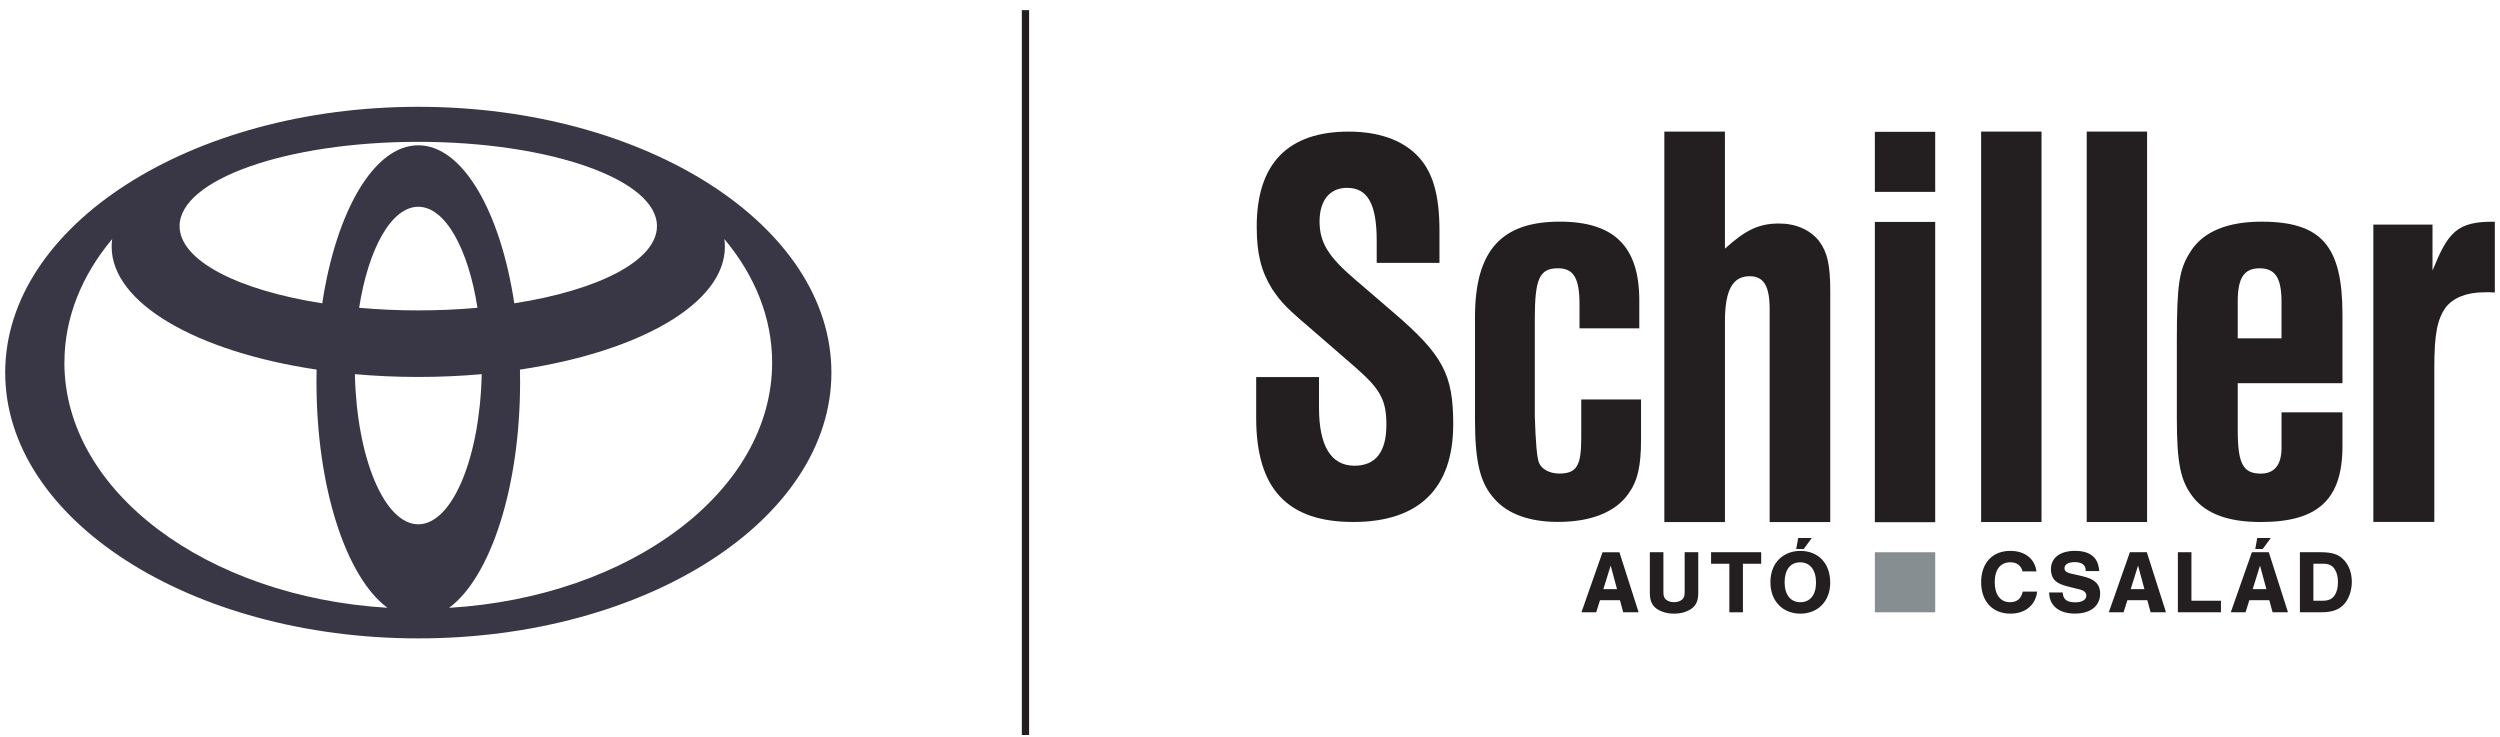
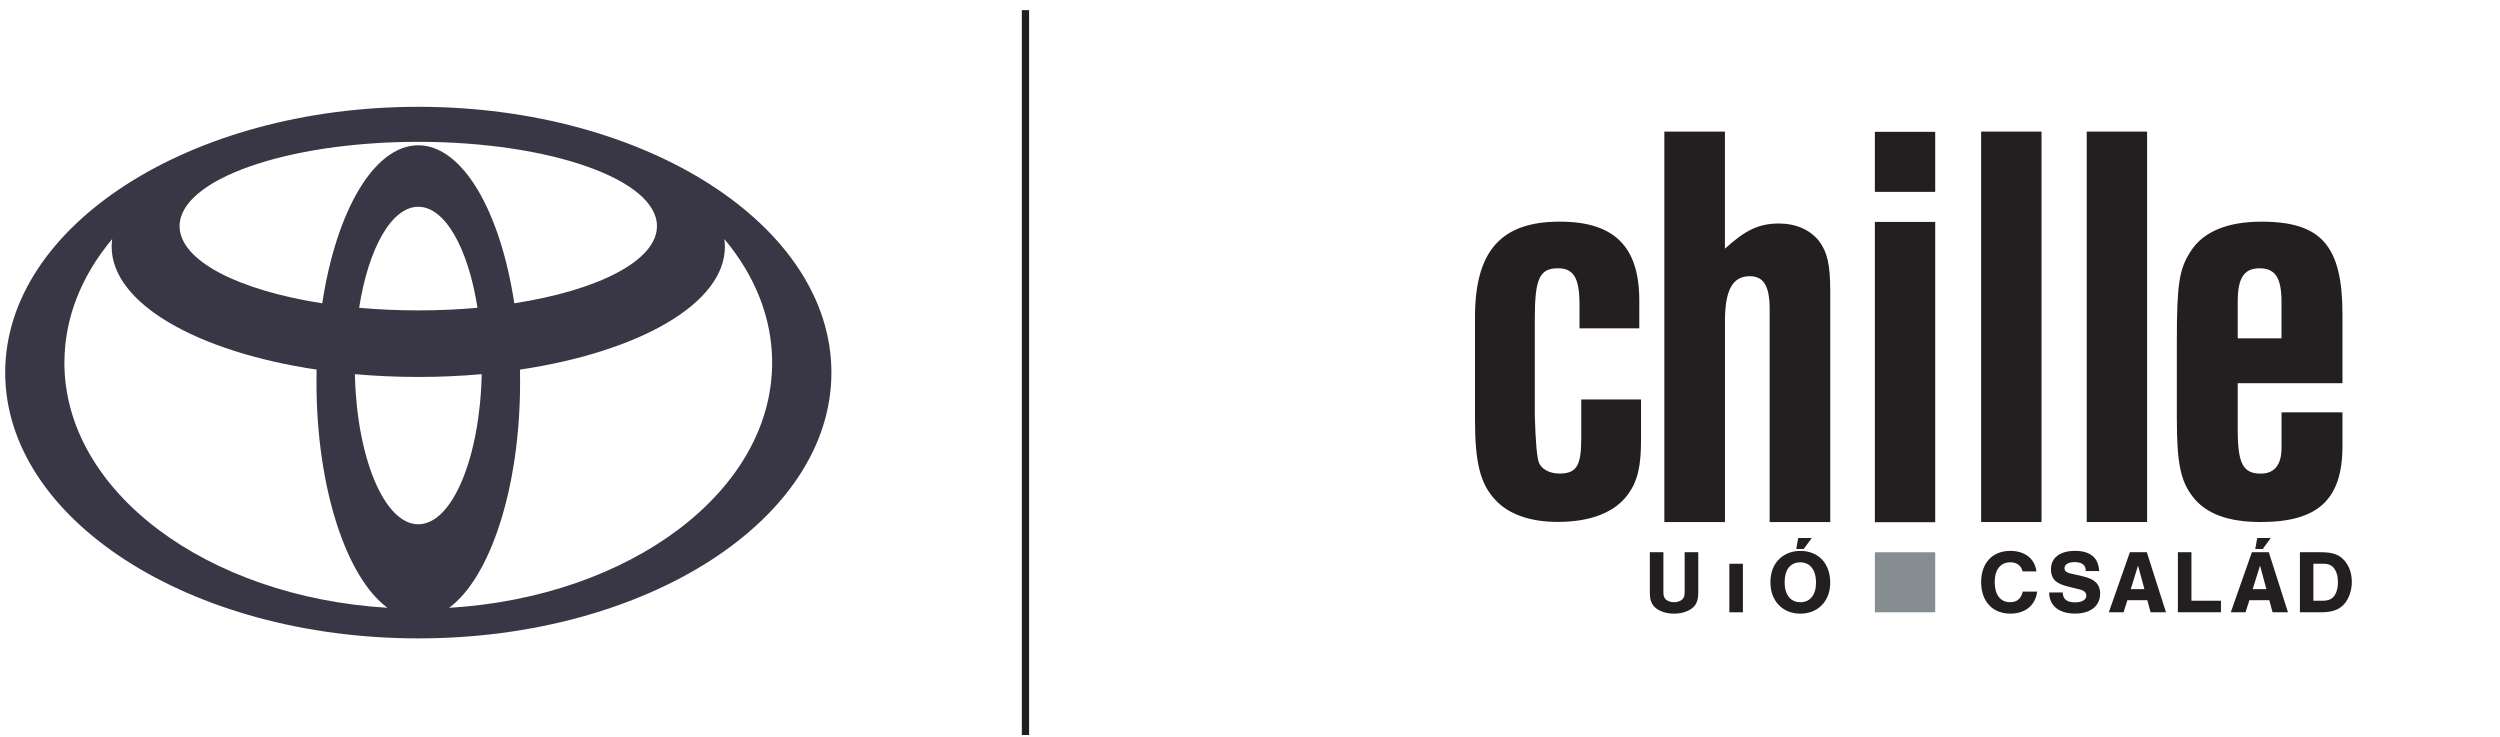
<svg xmlns="http://www.w3.org/2000/svg" width="241" height="71" viewBox="0 0 241 71" fill="none">
  <g clip-path="url(#clip0_4052_5795)">
    <path d="M40.325 10.296C18.331 10.296 0.501 21.767 0.501 35.917C0.501 50.068 18.331 61.541 40.325 61.541C62.318 61.541 80.148 50.07 80.148 35.917C80.148 21.764 62.318 10.296 40.325 10.296ZM40.325 50.541C37.056 50.541 34.385 44.134 34.212 36.07C36.184 36.245 38.228 36.339 40.325 36.339C42.421 36.339 44.465 36.245 46.437 36.07C46.264 44.136 43.593 50.541 40.325 50.541ZM34.621 29.67C35.51 23.971 37.73 19.933 40.325 19.933C42.919 19.933 45.139 23.971 46.029 29.67C44.205 29.835 42.294 29.922 40.325 29.922C38.355 29.922 36.444 29.835 34.621 29.67ZM40.325 14.006C36.048 14.006 32.41 20.366 31.065 29.239C22.967 27.982 17.313 25.122 17.313 21.799C17.313 17.312 27.616 13.673 40.322 13.673C53.029 13.673 63.331 17.312 63.331 21.799C63.331 25.122 57.677 27.982 49.579 29.239C48.234 20.364 44.596 14.006 40.32 14.006H40.325ZM6.21 34.956C6.21 30.612 7.887 26.544 10.816 23.041C10.781 23.288 10.764 23.534 10.764 23.783C10.764 29.256 19.013 33.913 30.52 35.629C30.51 36.026 30.508 36.425 30.508 36.829C30.508 47.025 33.382 55.661 37.349 58.59C19.9 57.542 6.207 47.361 6.207 34.953L6.21 34.956ZM43.296 58.592C47.263 55.664 50.137 47.028 50.137 36.832C50.137 36.43 50.132 36.031 50.124 35.631C61.632 33.913 69.88 29.259 69.88 23.786C69.88 23.537 69.863 23.29 69.828 23.044C72.757 26.544 74.434 30.614 74.434 34.958C74.434 47.363 60.742 57.547 43.293 58.595L43.296 58.592Z" fill="#393745" />
    <path d="M99.206 0.978H98.505V70.858H99.206V0.978Z" fill="#231F20" />
    <path d="M194.977 55.083C194.845 54.528 194.419 54.205 193.8 54.205C192.841 54.205 192.291 54.908 192.291 56.123C192.291 57.338 192.841 58.051 193.765 58.051C194.437 58.051 194.838 57.72 194.994 57.028H196.382C196.226 58.339 195.239 59.155 193.8 59.155C192.08 59.155 190.982 57.974 190.982 56.125C190.982 54.276 192.065 53.105 193.792 53.105C195.197 53.105 196.156 53.852 196.312 55.085H194.977V55.083Z" fill="#231F20" />
    <path d="M201.058 55.048V54.952C201.058 54.466 200.674 54.188 200.009 54.188C199.39 54.188 199.016 54.414 199.016 54.777C199.016 55.021 199.189 55.184 199.549 55.272L200.726 55.541C201.372 55.697 201.729 55.854 202.009 56.113C202.306 56.382 202.455 56.757 202.455 57.215C202.455 58.413 201.531 59.15 200.022 59.15C198.513 59.15 197.544 58.403 197.537 57.111H198.845C198.872 57.772 199.246 58.066 200.039 58.066C200.711 58.066 201.122 57.822 201.122 57.415C201.122 57.129 200.911 56.929 200.495 56.825L199.44 56.564C198.82 56.416 198.436 56.251 198.173 56.027C197.876 55.783 197.71 55.359 197.71 54.89C197.71 53.771 198.572 53.103 200.049 53.103C200.991 53.103 201.655 53.382 202.029 53.929C202.222 54.215 202.316 54.528 202.368 55.048H201.06H201.058Z" fill="#231F20" />
    <path d="M205.08 57.858L204.713 59.022H203.291L205.322 53.233H206.953L208.801 59.022H207.317L207.002 57.858H205.075H205.08ZM206.108 54.525L205.402 56.791H206.72L206.11 54.525H206.108Z" fill="#231F20" />
    <path d="M211.255 57.91H214.1V59.022H209.947V53.233H211.255V57.912V57.91Z" fill="#231F20" />
    <path d="M216.838 57.859L216.472 59.022H215.049L217.081 53.234H218.712L220.56 59.022H219.076L218.761 57.859H216.833H216.838ZM217.867 54.526L217.16 56.791H218.479L217.867 54.526ZM218.905 51.861L218.129 52.921H217.406L217.597 51.861H218.905Z" fill="#231F20" />
    <path d="M221.706 53.233H223.678C224.855 53.233 225.474 53.443 226 54.032C226.463 54.552 226.716 55.282 226.716 56.098C226.716 56.914 226.436 57.737 225.958 58.26C225.452 58.797 224.805 59.024 223.725 59.024H221.711V53.236L221.706 53.233ZM223.896 57.91C224.488 57.91 224.847 57.745 225.09 57.345C225.281 57.025 225.378 56.626 225.378 56.123C225.378 55.62 225.291 55.255 225.098 54.925C224.87 54.525 224.513 54.343 223.98 54.343H223.011V57.91H223.893H223.896Z" fill="#231F20" />
-     <path d="M154.24 57.862L153.873 59.025H152.451L154.483 53.237H156.113L157.962 59.025H156.478L156.163 57.862H154.235H154.24ZM155.268 54.529L154.562 56.794H155.88L155.271 54.529H155.268Z" fill="#231F20" />
    <path d="M163.712 53.234V57.149C163.712 57.879 163.521 58.337 163.085 58.66C162.639 58.981 162.047 59.156 161.383 59.156C160.719 59.156 160.119 58.983 159.673 58.66C159.237 58.34 159.044 57.879 159.044 57.149V53.234H160.352V57.06C160.352 57.45 160.414 57.625 160.588 57.79C160.778 57.955 161.058 58.051 161.381 58.051C161.703 58.051 161.973 57.955 162.166 57.79C162.339 57.625 162.401 57.452 162.401 57.06V53.234H163.71H163.712Z" fill="#231F20" />
-     <path d="M168.017 59.025H166.709V54.346H164.947V53.234H169.779V54.346H168.017V59.025Z" fill="#231F20" />
+     <path d="M168.017 59.025H166.709V54.346H164.947V53.234V54.346H168.017V59.025Z" fill="#231F20" />
    <path d="M176.433 56.178C176.433 57.941 175.256 59.156 173.554 59.156C171.851 59.156 170.667 57.941 170.667 56.127C170.667 55.18 170.989 54.364 171.566 53.844C172.099 53.358 172.778 53.107 173.546 53.107C175.301 53.107 176.433 54.312 176.433 56.178ZM172.037 56.127C172.037 57.332 172.605 58.054 173.556 58.054C174.508 58.054 175.065 57.335 175.065 56.154C175.065 54.973 174.508 54.209 173.546 54.209C172.585 54.209 172.037 54.928 172.037 56.127ZM174.654 51.864L173.878 52.924H173.155L173.346 51.864H174.654Z" fill="#231F20" />
    <path d="M186.554 53.237H180.736V59.026H186.554V53.237Z" fill="#878E91" />
-     <path d="M132.714 25.339V23.201C132.714 19.641 131.832 18.108 129.85 18.108C128.197 18.108 127.206 19.314 127.206 21.34C127.206 23.366 128.031 24.737 130.675 26.983L134.31 30.106C139.1 34.213 140.091 36.077 140.091 40.897C140.091 47.087 136.788 50.319 130.454 50.319C124.121 50.319 121.096 47.141 121.096 40.295V36.351H127.152V39.309C127.152 42.98 128.309 44.895 130.566 44.895C132.603 44.895 133.648 43.581 133.648 40.951C133.648 38.594 133.098 37.554 130.73 35.473L127.261 32.461C123.792 29.502 123.626 29.283 122.634 27.86C121.589 26.162 121.148 24.52 121.148 21.835C121.148 15.756 124.176 12.687 130.011 12.687C132.818 12.687 135.076 13.454 136.562 14.933C138.104 16.466 138.765 18.712 138.765 22.274V25.341H132.709L132.714 25.339Z" fill="#231F20" />
    <path d="M152.264 31.654V29.349C152.264 26.819 151.704 25.863 150.193 25.863C148.401 25.863 147.955 26.873 147.955 30.754V40.085C148.03 42.596 148.16 44.095 148.347 44.581C148.57 45.2 149.355 45.649 150.307 45.649C151.987 45.649 152.433 44.919 152.433 42.22V38.509H158.196V42.387C158.196 44.973 157.859 46.379 156.965 47.616C155.733 49.359 153.382 50.313 150.193 50.313C147.507 50.313 145.381 49.581 144.092 48.121C142.692 46.603 142.189 44.581 142.189 40.42V30.584C142.189 24.177 144.707 21.366 150.361 21.366C155.622 21.366 158.028 23.782 158.028 28.954V31.651H152.264V31.654Z" fill="#231F20" />
    <path d="M166.283 12.684V23.972C168.267 22.165 169.573 21.546 171.501 21.546C173.146 21.546 174.507 22.167 175.359 23.24C176.154 24.312 176.437 25.498 176.437 28.094V50.33H170.594V29.787C170.594 27.586 170.027 26.627 168.666 26.627C167.021 26.627 166.285 27.98 166.285 30.973V50.33H160.442V12.684H166.285H166.283Z" fill="#231F20" />
    <path d="M206.98 50.323H201.16V12.684H206.98V50.323Z" fill="#231F20" />
    <path d="M196.802 50.323H190.981V12.684H196.802V50.323Z" fill="#231F20" />
    <path d="M215.717 36.941V41.438C215.717 44.7 216.23 45.656 217.942 45.656C219.253 45.656 219.939 44.813 219.939 43.181V39.752H225.814V43.013C225.814 48.129 223.475 50.323 217.944 50.323C214.807 50.323 212.696 49.536 211.442 47.961C210.189 46.388 209.847 44.645 209.847 40.26V32.95C209.847 27.27 210.075 25.922 211.214 24.179C212.411 22.323 214.75 21.369 218.001 21.369C223.762 21.369 225.814 23.674 225.814 30.308V36.941H215.719H215.717ZM219.936 29.07C219.936 26.765 219.31 25.865 217.825 25.865C216.341 25.865 215.717 26.765 215.717 29.07V32.613H219.936V29.07Z" fill="#231F20" />
-     <path d="M234.494 21.652V26.08C235.978 22.446 236.795 21.319 240.502 21.376V28.195C239.59 28.138 240.027 28.18 239.457 28.18C237.801 28.18 236.491 28.69 235.75 29.657C234.952 30.793 234.667 32.211 234.667 35.502V50.315H228.79V21.652H234.494Z" fill="#231F20" />
    <path d="M186.554 12.708H180.736V18.496H186.554V12.708Z" fill="#231F20" />
    <path d="M186.554 21.393H180.736V50.34H186.554V21.393Z" fill="#231F20" />
  </g>
  <defs>
    <clipPath id="clip0_4052_5795">
      <rect width="240" height="69.879" fill="white" transform="translate(0.5 0.978)" />
    </clipPath>
  </defs>
</svg>